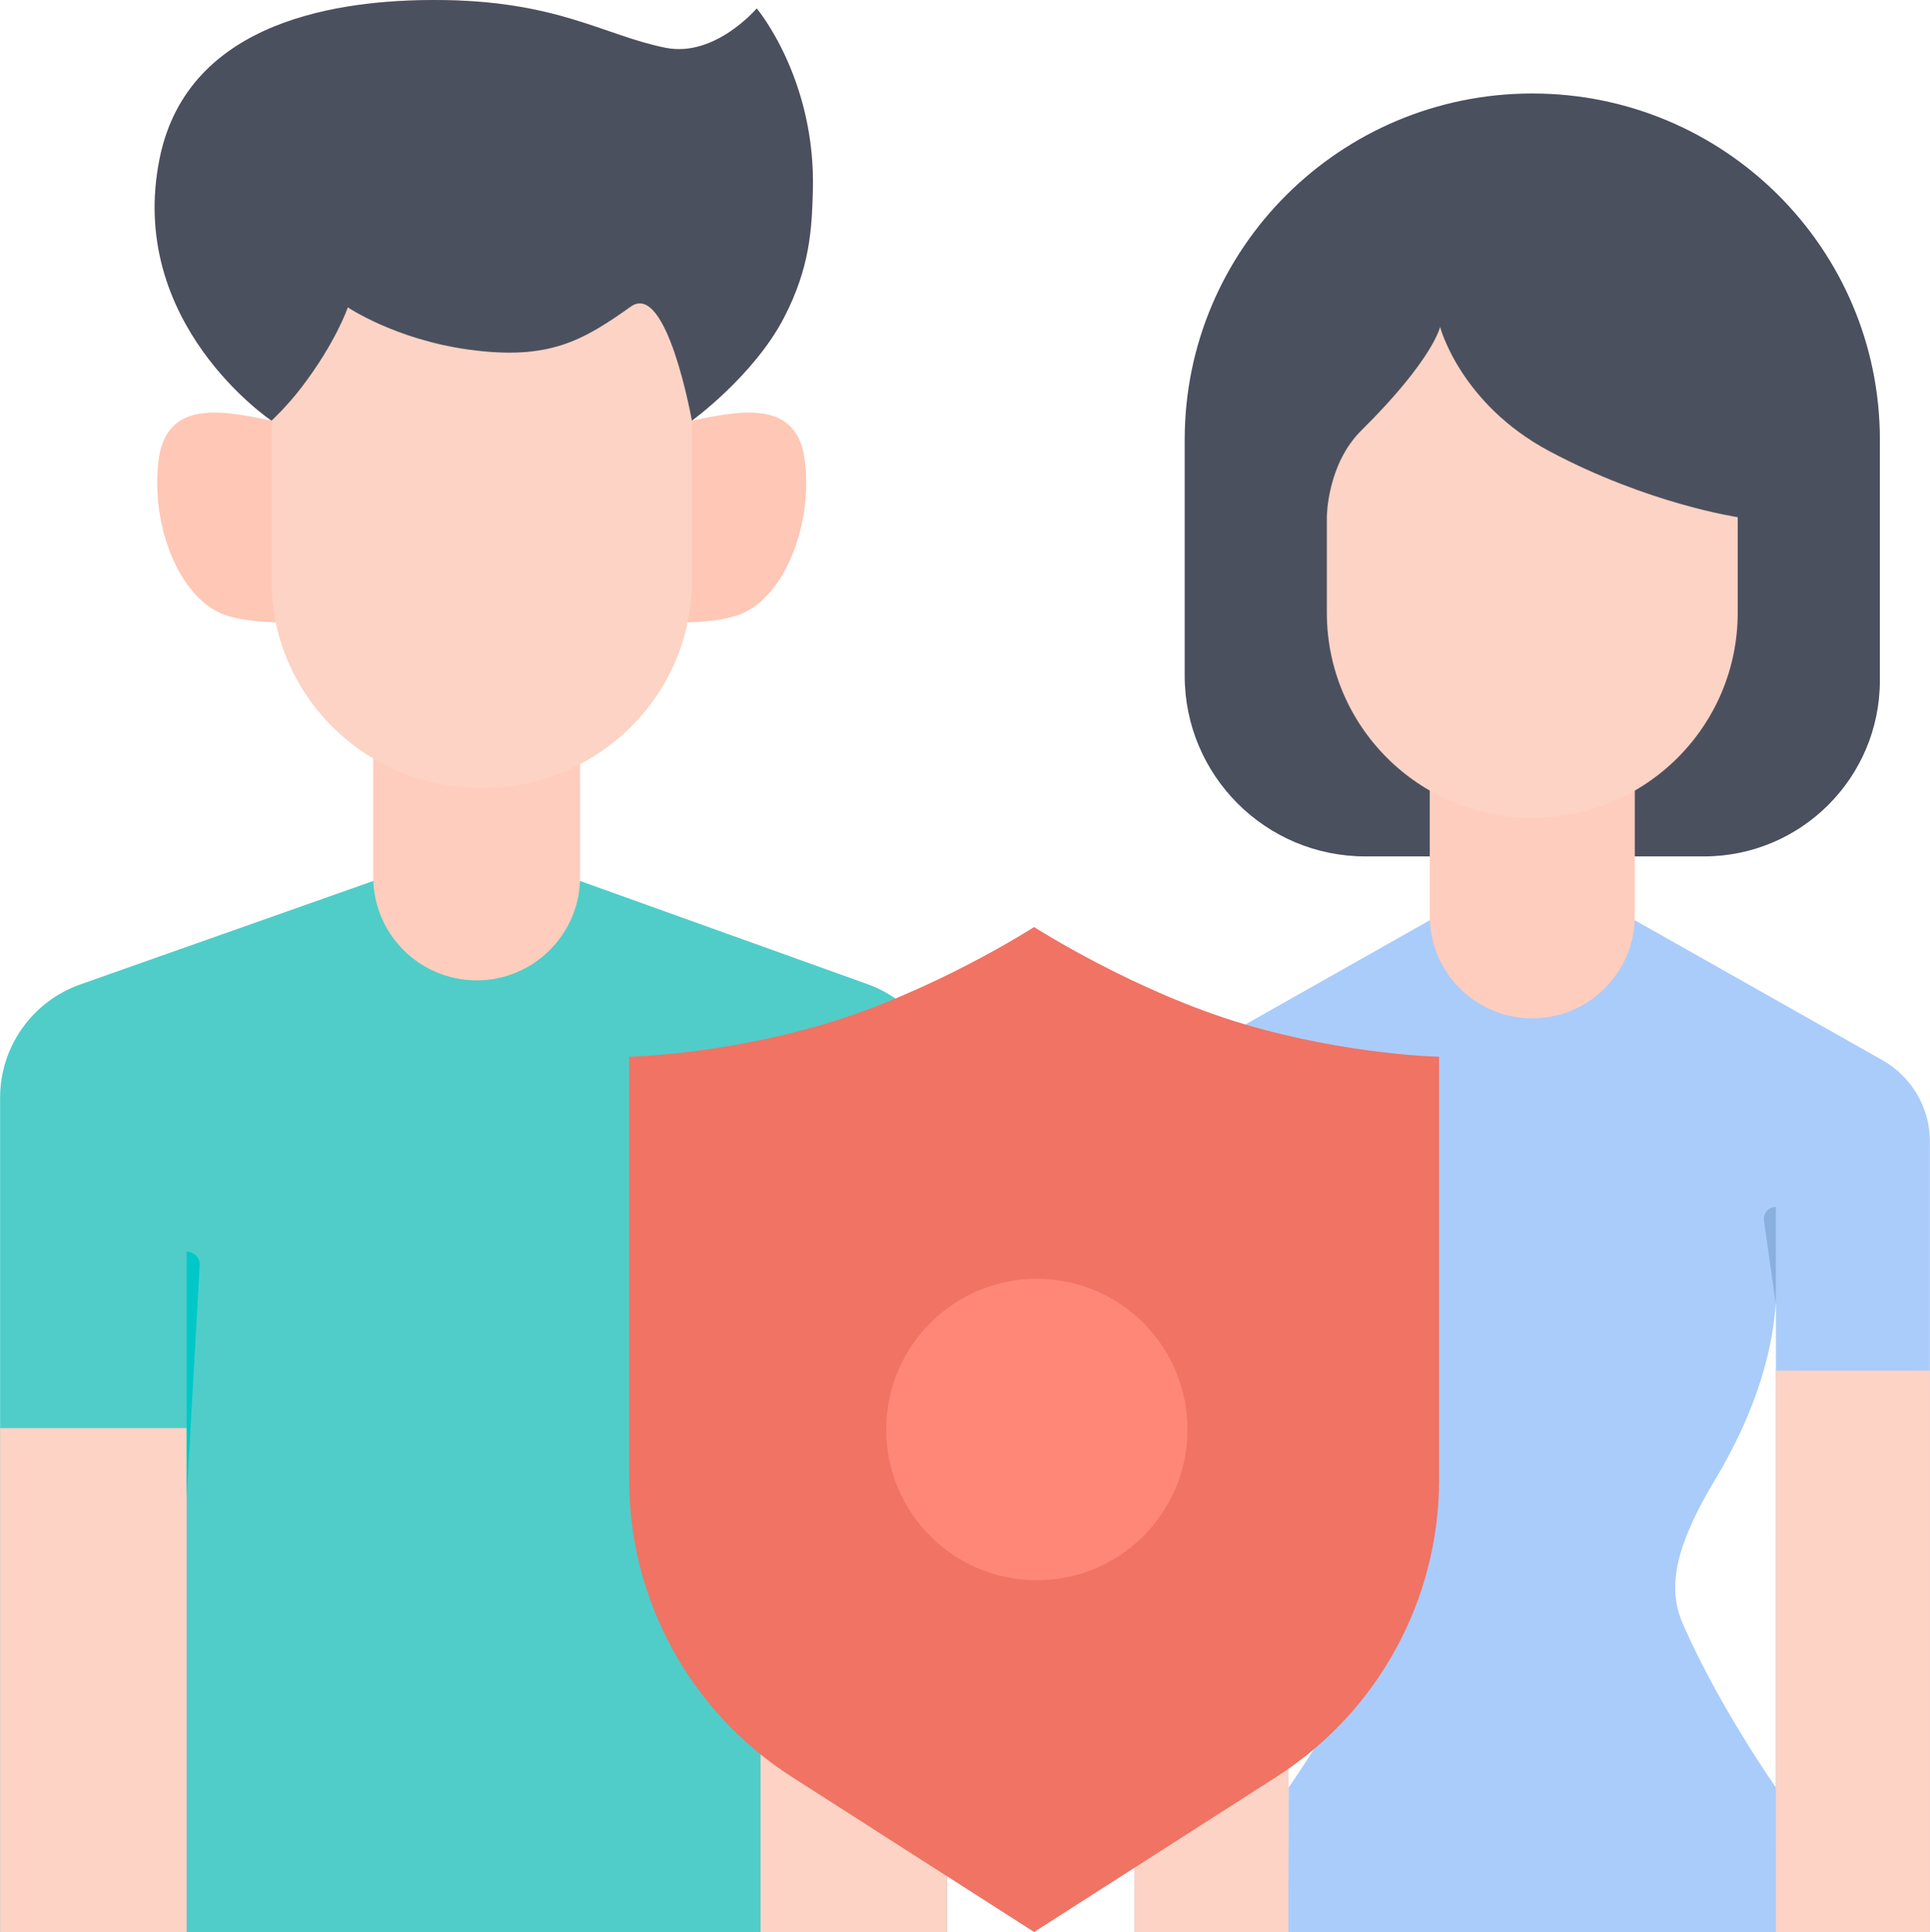
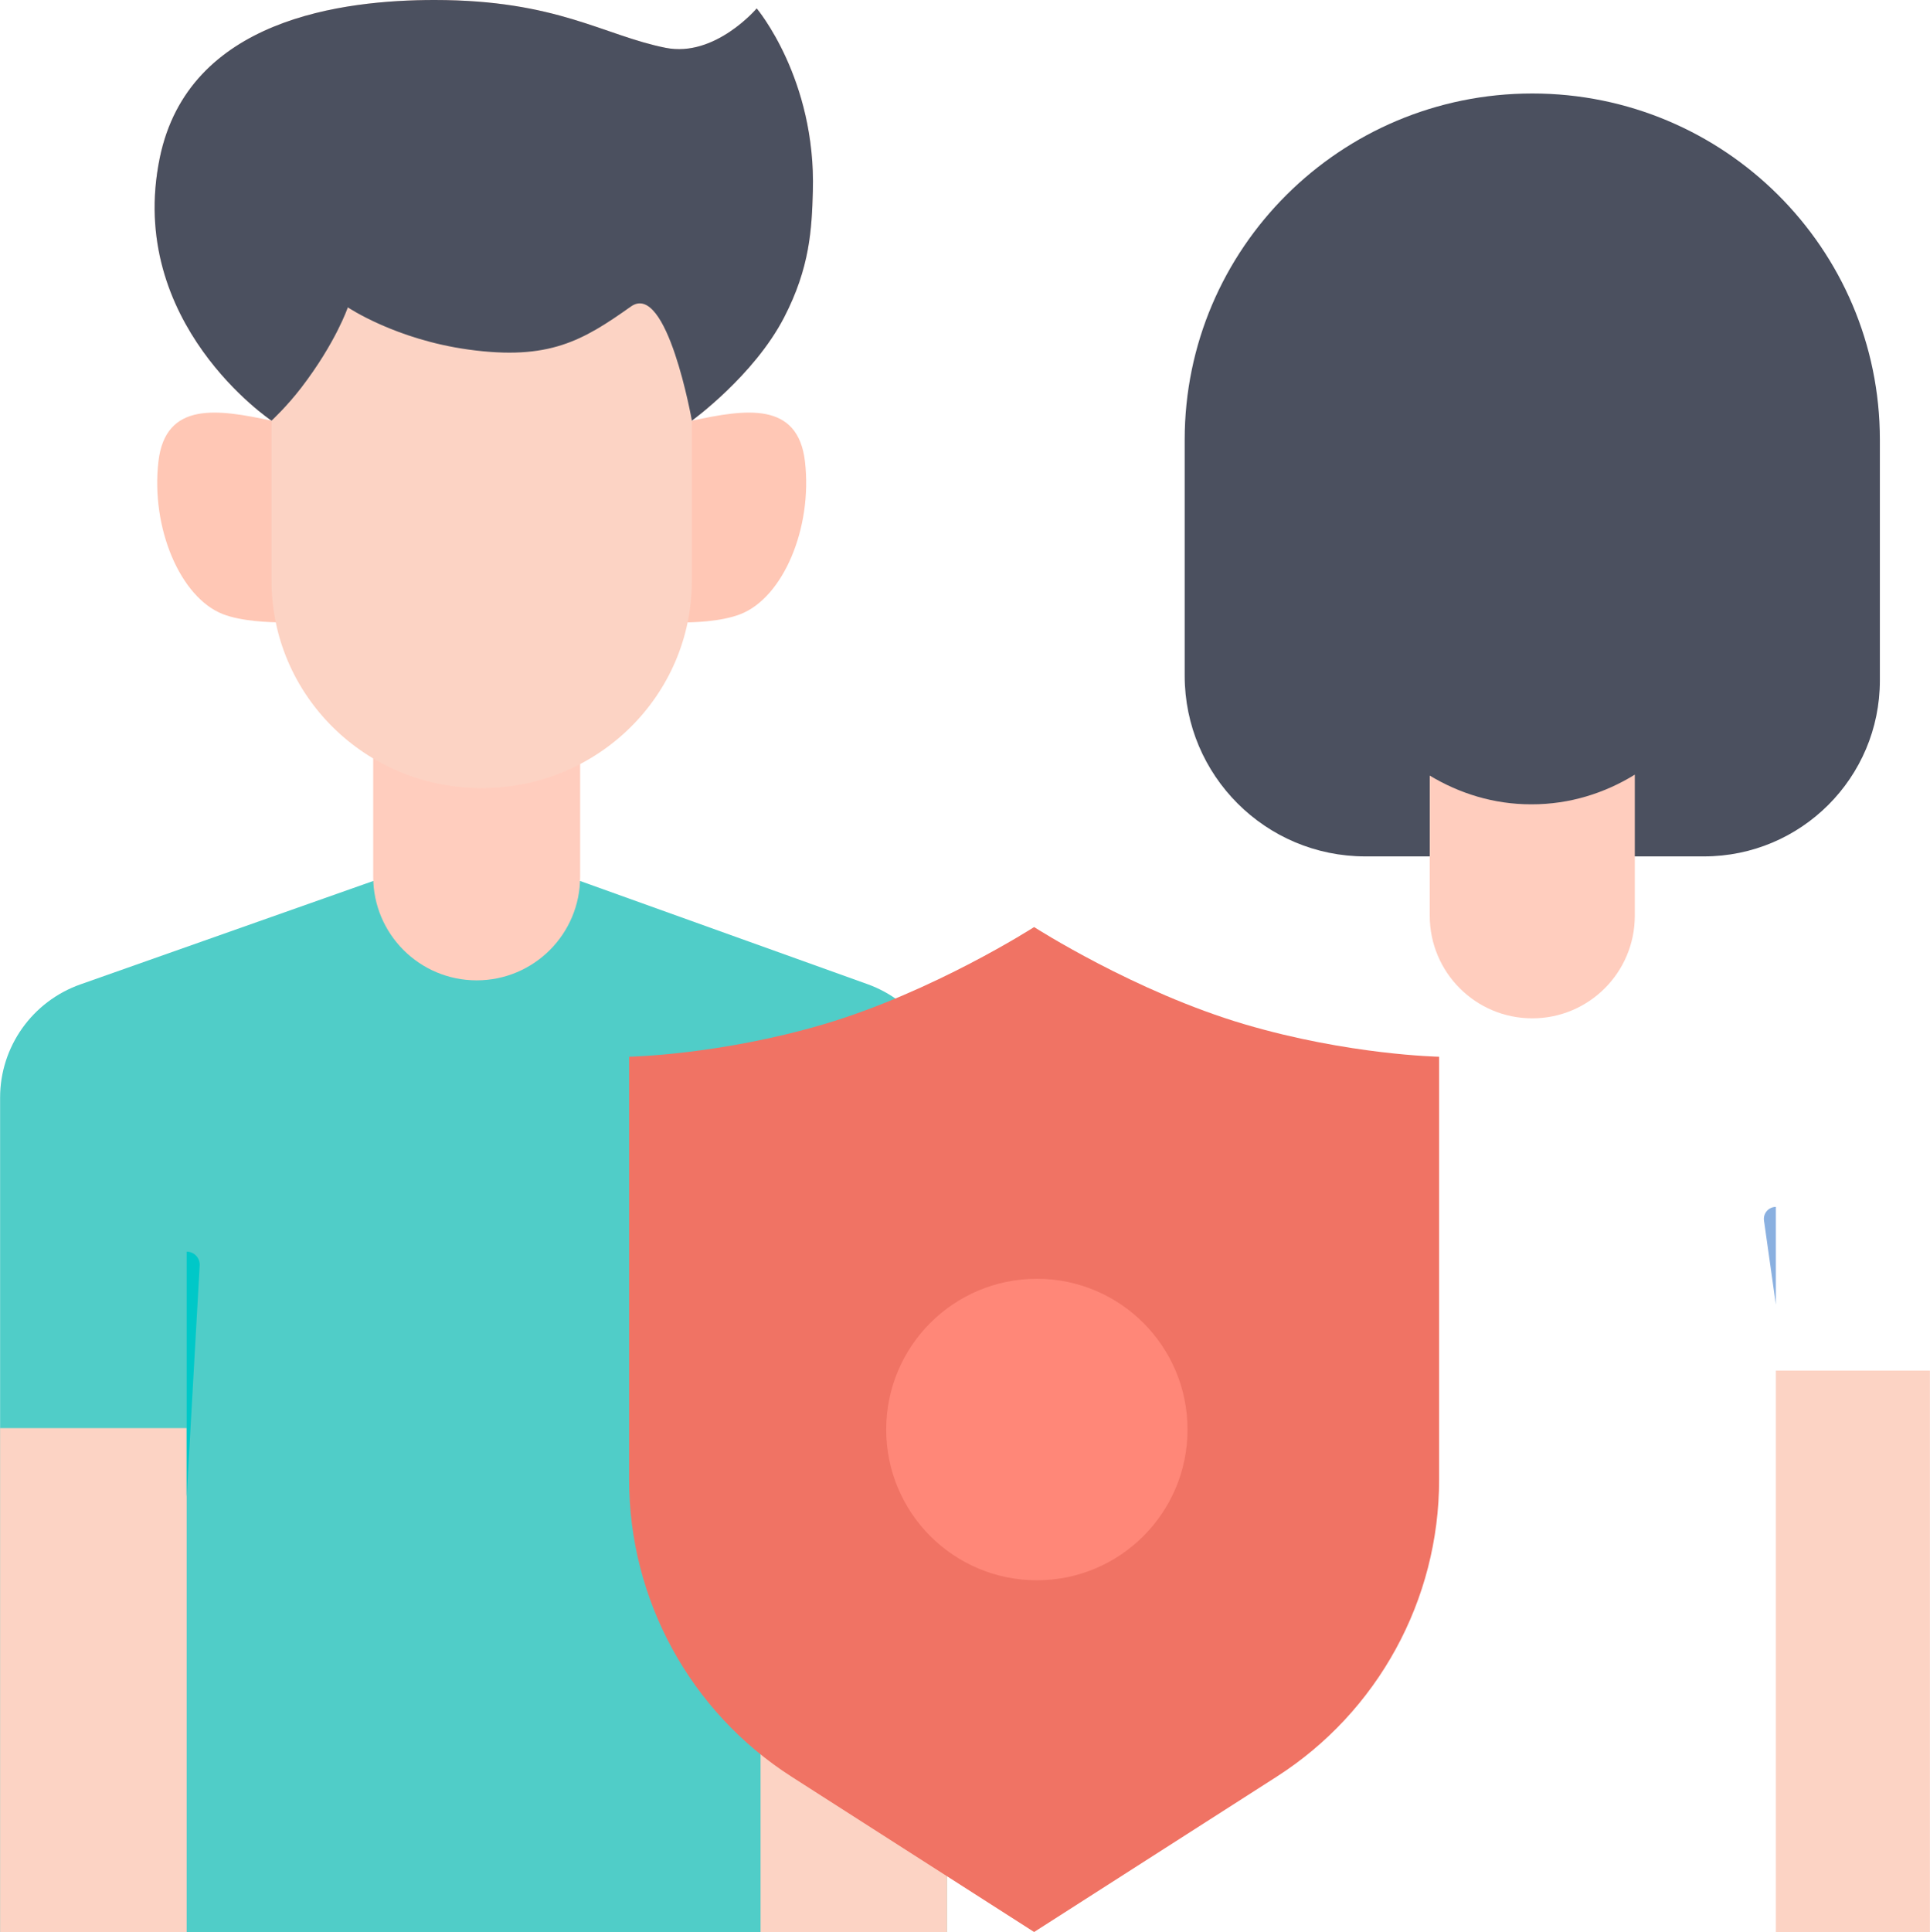
<svg xmlns="http://www.w3.org/2000/svg" data-name="Flat" height="496.0" preserveAspectRatio="xMidYMid meet" version="1.0" viewBox="8.2 8.0 495.6 496.0" width="495.6" zoomAndPan="magnify">
  <g>
    <g id="change1_1">
      <path d="M401.671,32c-49.296,0-89.258,39.797-89.258,88.889v60.589c0,25.618,20.767,46.385,46.385,46.385h86.962c24.946,0,45.169-20.223,45.169-45.169v-61.805c0-49.092-39.962-88.889-89.258-88.889Z" fill="#4b505f" />
    </g>
    <g>
      <g id="change2_1">
-         <path d="M339.011,340.222c.418,11.452,3.819,27.865,15.746,47.707,11.75,19.548,11.706,29.22,8.059,37.433-9.526,21.458-23.7,41.521-23.7,41.521l-.073,37.118h125.18v-37.118s-14.17-20.063-23.696-41.521c-3.646-8.213-3.691-17.885,8.059-37.433,11.274-18.756,14.93-34.449,15.649-45.783l-.012,161.855h39.553v-202.961c0-8.637-4.661-16.608-12.204-20.87l-63.571-35.919h-52.657l-63.571,35.919c-7.543,4.262-12.204,12.233-12.204,20.87v202.961h39.476l-.031-163.778Z" fill="#aaccfa" />
-       </g>
+         </g>
      <g id="change3_3">
        <path d="M464.222 359.864H503.775V504H464.222z" fill="#fcd3c4" />
      </g>
      <g id="change3_4">
-         <path d="M299.489 359.864H339.042V504H299.489z" fill="#fcd3c4" />
-       </g>
+         </g>
      <g fill="#8ab0e0" id="change4_1">
        <path d="M338.978,317.844v25.076l3.05-21.564c.262-1.854-1.177-3.511-3.05-3.511h0Z" />
        <path d="M464.222,317.844v25.076l-3.05-21.564c-.262-1.854,1.177-3.512,3.05-3.512h0Z" />
      </g>
      <g id="change5_1">
        <path d="M401.335,214.492c-9.546,0-18.386-2.789-25.993-7.377v35.991c0,14.54,11.787,26.328,26.328,26.328s26.328-11.787,26.328-26.328v-36.23c-7.701,4.749-16.714,7.616-26.442,7.616h-.222Z" fill="#ffcdbe" />
      </g>
    </g>
    <g id="change3_1">
-       <path d="M357.786,118.499c18.417-18.214,20.21-26.564,20.21-26.564,0,0,5.168,19.684,28.023,31.874,25.482,13.59,48.407,16.964,48.407,16.964v24.529c0,29.076-23.571,52.647-52.646,52.647h-.219c-29.075,0-52.646-23.571-52.646-52.647v-24.529s0-13.502,8.871-22.274Z" fill="#fcd3c4" />
-     </g>
+       </g>
  </g>
  <g>
    <g>
      <g id="change6_1">
        <path d="M230.939,260.652l-73.767-26.478h-53.136l-75.187,26.544c-12.362,4.365-20.624,16.011-20.624,29.073v214.209H251.41v-214.33c0-13.003-8.188-24.609-20.471-29.018Z" fill="#50cdc8" />
      </g>
      <g id="change5_2">
        <path d="M130.265,207.125c-9.633,0-18.553-2.815-26.229-7.444v33.434c0,14.673,11.895,26.568,26.568,26.568s26.568-11.895,26.568-26.568v-33.675c-7.771,4.793-16.866,7.685-26.683,7.685h-.224Z" fill="#ffcdbe" />
      </g>
      <g id="change3_5">
        <path d="M8.225 374.638H56.131V504H8.225z" fill="#fcd3c4" />
      </g>
      <g id="change3_6">
        <path d="M203.504 374.638H251.41V504H203.504z" fill="#fcd3c4" />
      </g>
      <g id="change7_1">
        <path d="M56.13,329.33h0v62.939l3.347-59.398c.108-1.923-1.422-3.541-3.347-3.541Z" fill="#00c8c8" />
      </g>
      <g id="change7_2">
        <path d="M203.504,329.33h0v62.939l-3.347-59.398c-.108-1.923,1.422-3.541,3.347-3.541Z" fill="#00c8c8" />
      </g>
    </g>
    <g>
      <g fill="#ffc7b5" id="change8_1">
        <path d="M214.909,126.514c-1.797-15.613-15.365-13.439-29.044-10.514-.295,.063-1.273,.182-1.904,.257v40.829c0,3.671-.409,7.247-1.154,10.702,3.061,.034,10.401-.112,15.554-2.125,10.941-4.274,18.507-22.128,16.548-39.149Z" />
        <path d="M79.82,116.256c-.631-.075-1.604-.193-1.898-.256-13.679-2.925-27.248-5.099-29.044,10.514-1.959,17.02,5.607,34.875,16.548,39.149,4.71,1.84,11.788,2.116,15.548,2.124-.745-3.454-1.154-7.031-1.154-10.701v-40.83Z" />
      </g>
      <g id="change3_2">
        <path d="M202.514,10.162s-10.696,12.643-23.373,10.116c-15.941-3.177-27.903-12.277-59.342-12.277-23.325,0-63.199,4.702-70.572,40.514-8.746,42.483,28.695,67.486,28.695,67.486v41.085c0,29.399,24.114,53.232,53.859,53.232h.223c29.746,0,53.86-23.833,53.86-53.232v-41.085s15.94-11.542,23.678-26.498c6.653-12.857,7.103-22.668,7.386-32.32,.852-28.955-14.415-47.02-14.415-47.02Z" fill="#fcd3c4" />
      </g>
      <g id="change1_2">
        <path d="M185.865,116s-6.36-35.895-15.654-29.306c-12.37,8.77-21.061,13.908-41.734,11.043-18.755-2.599-30.959-10.828-30.959-10.828,0,0-3.051,9.009-11.945,20.608-3.754,4.896-7.65,8.484-7.65,8.484,0,0-37.442-25.003-28.695-67.486C56.6,12.703,96.474,8,119.799,8c31.439,0,43.401,9.1,59.342,12.278,12.677,2.527,23.373-10.116,23.373-10.116,0,0,15.266,18.065,14.415,47.02-.284,9.652-.734,19.463-7.386,32.32-7.738,14.955-23.678,26.498-23.678,26.498Z" fill="#4b505f" />
      </g>
    </g>
  </g>
  <g>
    <g id="change9_1">
      <path d="M327.828,270.968c-28.206-8.323-54.08-24.968-54.08-24.968,0,0-25.874,16.645-54.08,24.968-26.716,7.883-49.92,8.323-49.92,8.323v108.575c0,30.876,15.728,59.623,41.725,76.267l62.275,39.868,62.275-39.868c25.998-16.644,41.725-45.391,41.725-76.267v-108.575s-23.204-.44-49.92-8.323Z" fill="#f07364" />
    </g>
    <g id="change10_1">
      <ellipse cx="274.451" cy="375" fill="#ff8778" rx="38.688" ry="38.7" />
    </g>
  </g>
</svg>